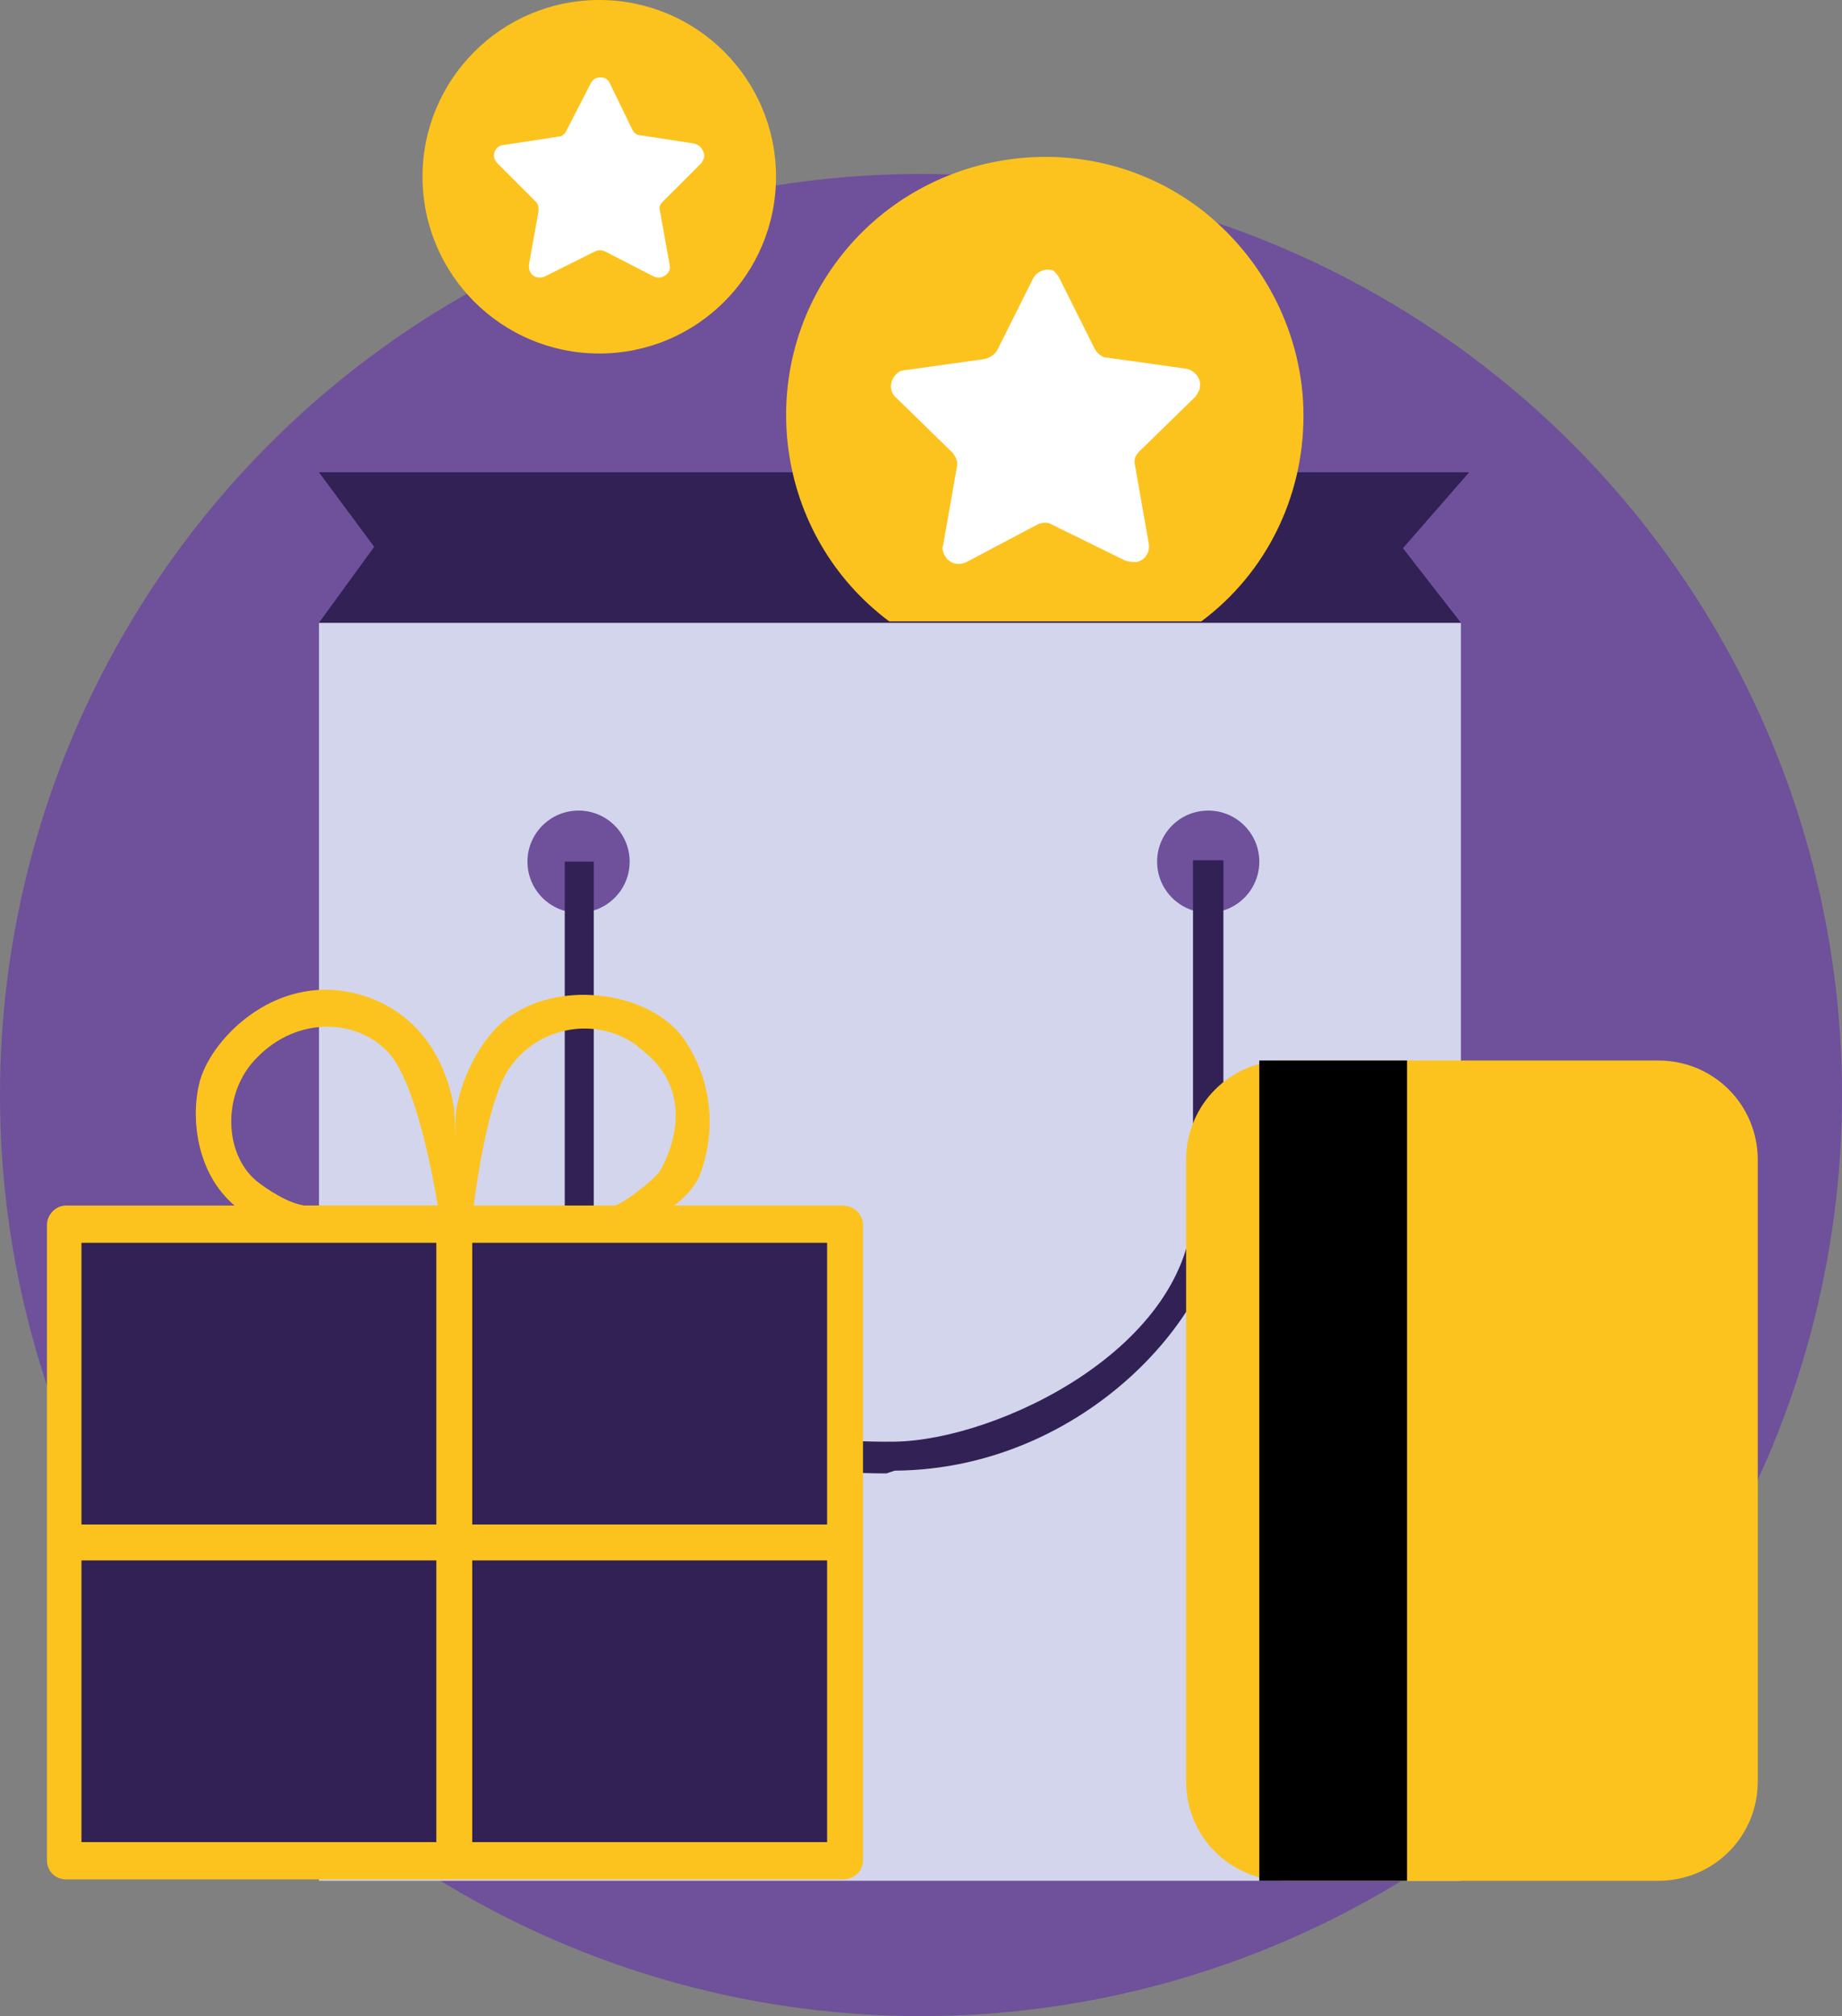
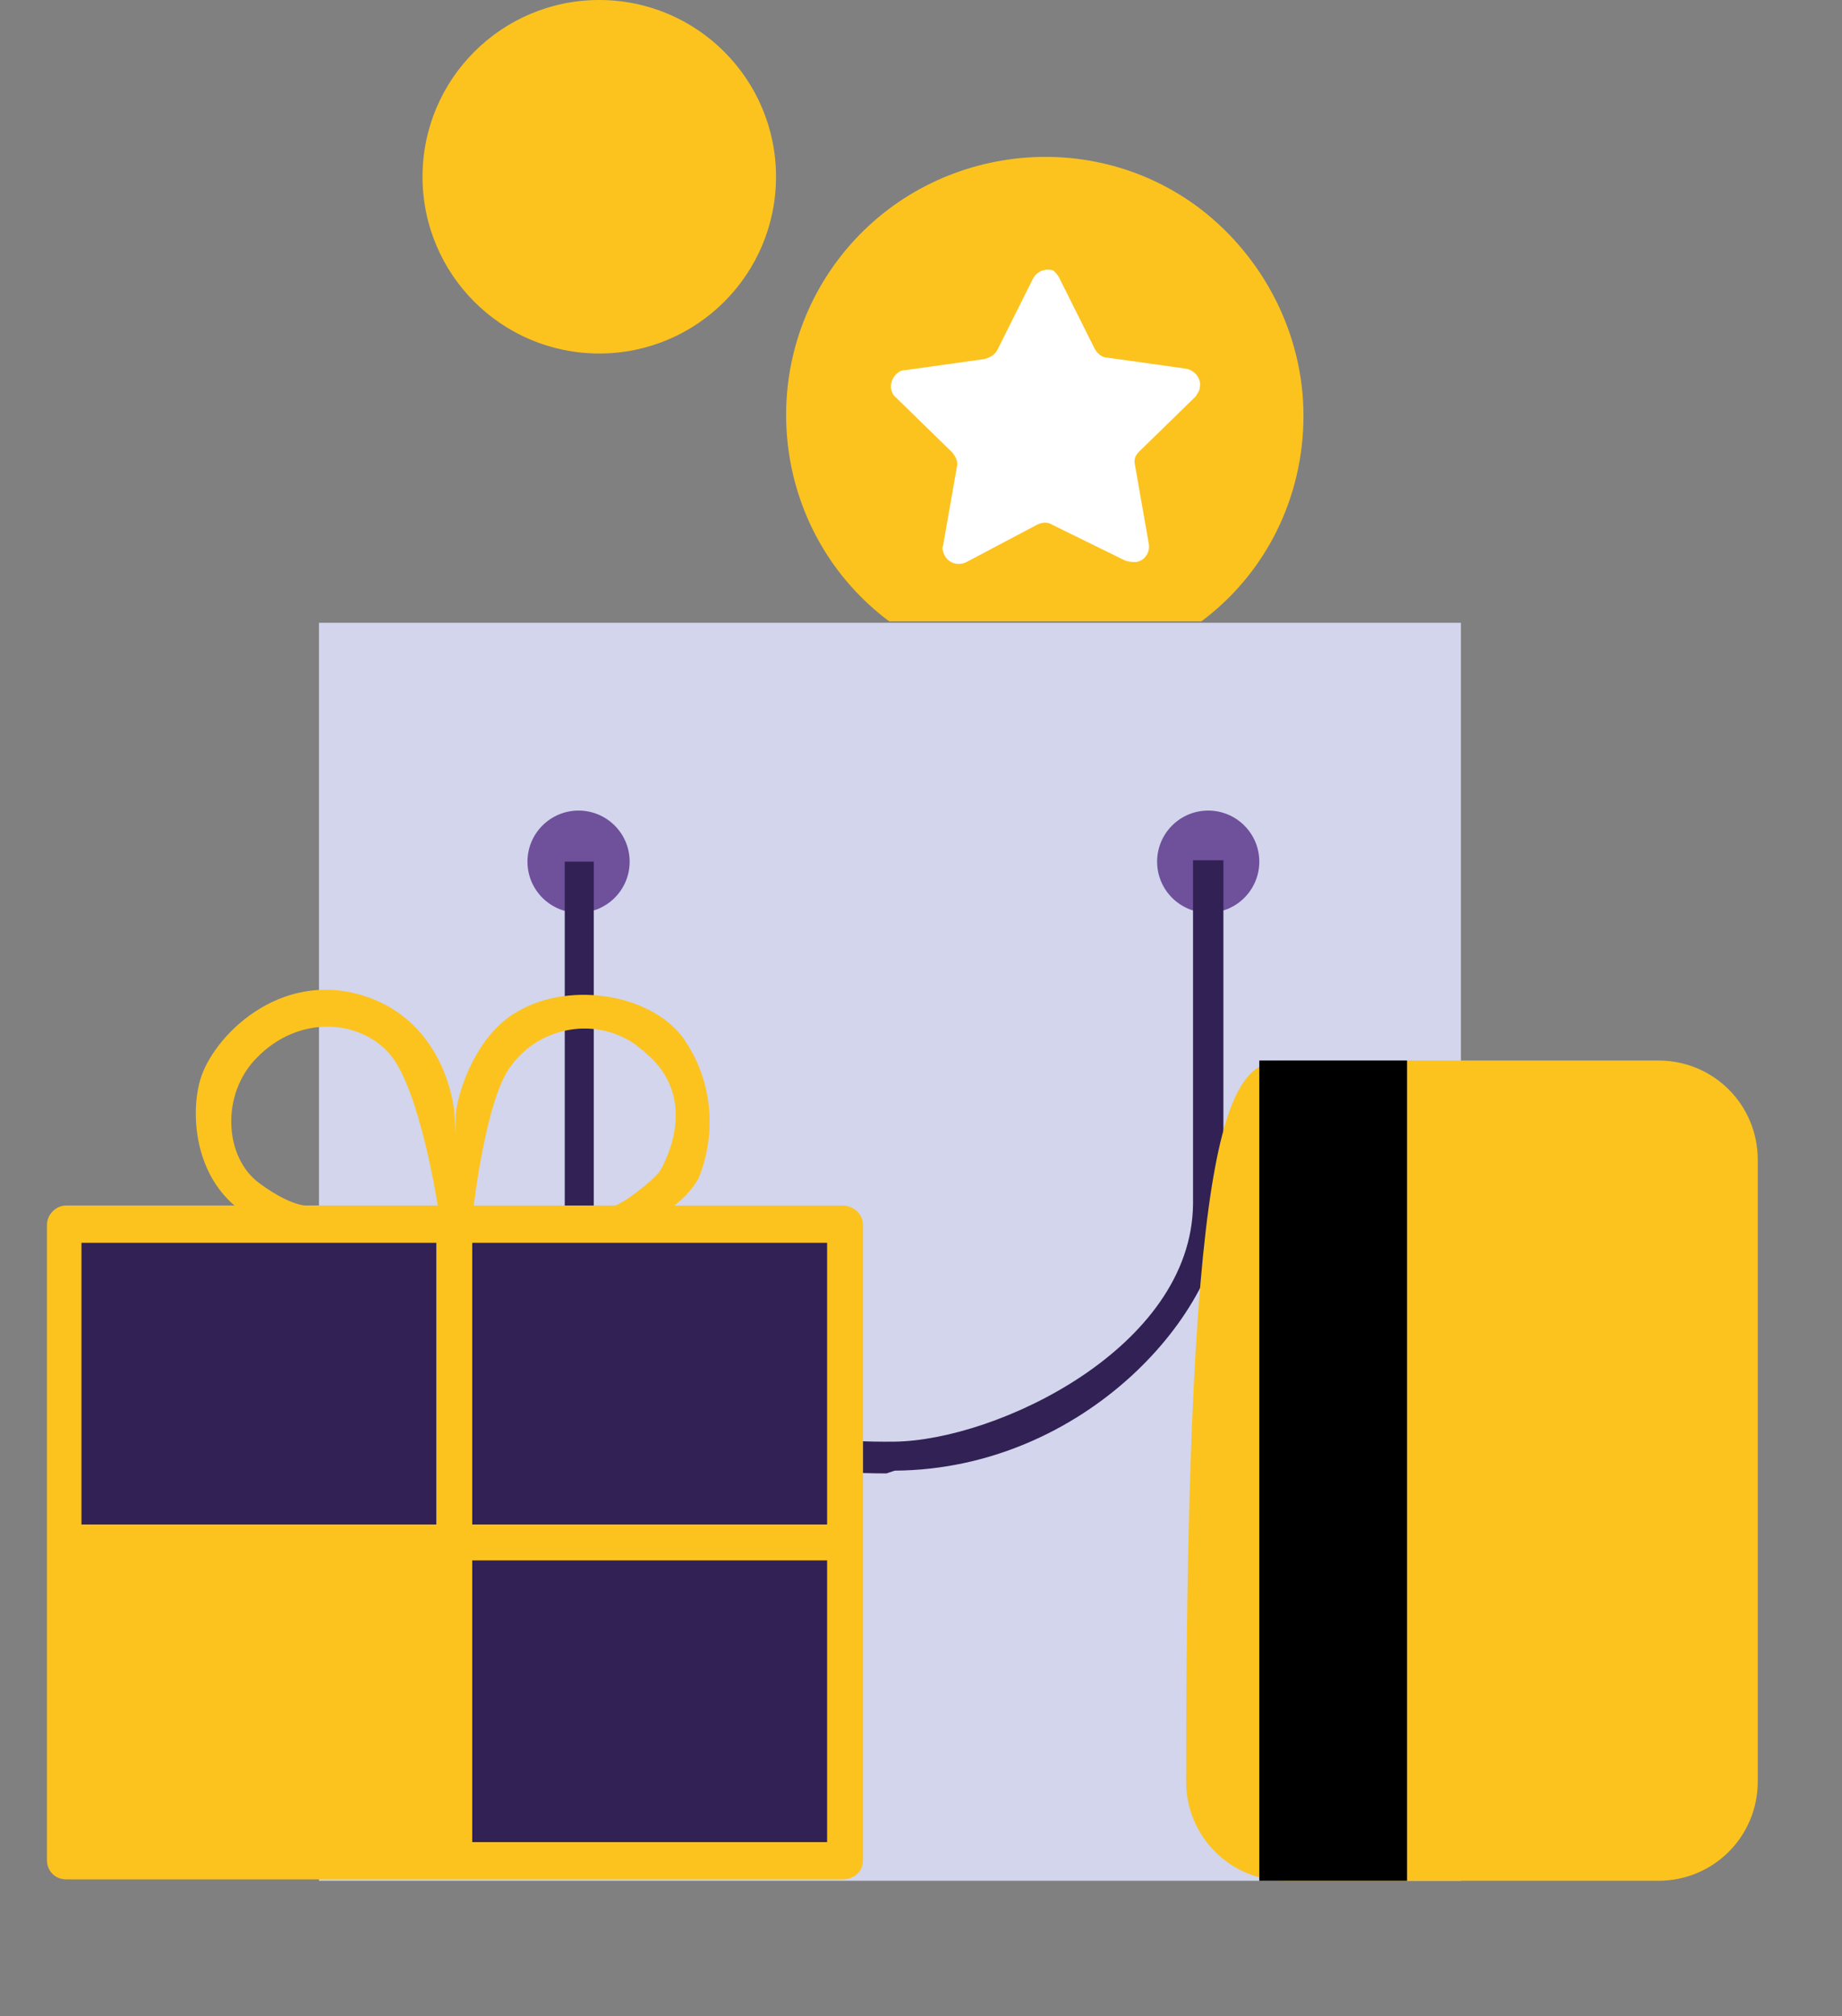
<svg xmlns="http://www.w3.org/2000/svg" id="Layer_1" x="0px" y="0px" viewBox="0 0 133.4 146" style="enable-background:new 0 0 133.4 146;" xml:space="preserve">
  <rect x="0" y="0" width="133.4" height="146" fill="#808080" stroke="none" />
  <style type="text/css"> .st0{fill:#6E509B;} .st1{fill:#D2D5EC;} .st2{fill:#FCC31E;} .st3{fill:#312154;} .st4{fill:#FFFFFF;} </style>
  <g id="Layer_2_00000170242661682879922160000015799005022982075039_">
    <g id="Слой_1">
-       <circle class="st0" cx="66.7" cy="79.3" r="66.7" />
      <rect x="23.1" y="45.1" class="st1" width="82.7" height="91.1" />
      <path class="st2" d="M32.9,80.7L32.9,80.7c0-0.1,0-0.1,0-0.2c0,0-0.5-6.5-6.6-8.4s-10.9,3-11.8,6.1s-0.2,9.4,6,10.8 c4,0.8,8.1,0.6,12-0.5l0.3-0.1C32.9,88.5,33.1,82.1,32.9,80.7z M22.5,87.3c0,0-1.1,0.3-3.7-1.6s-2.8-6.5-0.2-9.1 c3-3.1,7.4-2.8,9.6-0.3s3.5,11,3.5,11L22.5,87.3z" />
-       <polygon class="st3" points="106.4,34.2 101.6,39.7 105.8,45.1 23.1,45.1 27.1,39.6 23.1,34.2 " />
      <path class="st2" d="M94.4,30.1c0,5.9-2.7,11.4-7.4,14.9H64.4c-8.3-6.2-9.9-18-3.7-26.2s18-9.9,26.2-3.7 C91.6,18.7,94.4,24.3,94.4,30.1z" />
      <path class="st4" d="M76.7,20.1l2.6,5.2c0.2,0.3,0.5,0.6,0.9,0.6l5.7,0.8c0.6,0.1,1.1,0.7,1,1.3c0,0.3-0.2,0.5-0.3,0.7l-4.1,4 c-0.3,0.3-0.4,0.6-0.3,1l1,5.7c0.1,0.6-0.3,1.2-0.9,1.3c-0.3,0-0.5,0-0.8-0.1L76.2,38c-0.3-0.2-0.7-0.2-1.1,0L70,40.7 c-0.6,0.3-1.3,0.1-1.6-0.5c-0.1-0.2-0.2-0.5-0.1-0.7l1-5.7c0.1-0.4-0.1-0.7-0.3-1l-4.1-4c-0.5-0.4-0.5-1.2,0-1.7 c0.2-0.2,0.4-0.3,0.7-0.3l5.7-0.8c0.4-0.1,0.7-0.3,0.9-0.6l2.6-5.2c0.3-0.6,1-0.8,1.5-0.6C76.4,19.7,76.6,19.9,76.7,20.1z" />
      <circle class="st2" cx="43.4" cy="12.8" r="12.8" />
-       <path class="st4" d="M44.1,5.9l1.7,3.5c0.1,0.2,0.3,0.4,0.6,0.4l3.9,0.6c0.4,0.1,0.7,0.5,0.7,0.9c0,0.2-0.1,0.3-0.2,0.5l-2.8,2.8 c-0.2,0.2-0.3,0.4-0.2,0.7l0.7,3.9c0.1,0.4-0.2,0.8-0.7,0.9c-0.2,0-0.3,0-0.5-0.1l-3.5-1.8c-0.2-0.1-0.5-0.1-0.7,0L39.5,20 c-0.4,0.2-0.9,0.1-1.1-0.3c-0.1-0.2-0.1-0.3-0.1-0.5l0.7-3.9c0-0.3,0-0.5-0.2-0.7L36,11.8c-0.3-0.3-0.3-0.8,0-1.1 c0.1-0.1,0.3-0.2,0.5-0.2l3.9-0.6c0.3,0,0.5-0.2,0.6-0.4l1.8-3.5c0.2-0.4,0.7-0.5,1.1-0.3C43.9,5.7,44,5.8,44.1,5.9z" />
      <circle class="st0" cx="41.9" cy="62.4" r="3.7" />
      <circle class="st0" cx="87.5" cy="62.4" r="3.7" />
      <path class="st3" d="M64.2,106.7c-8.6,0-15.3-2.1-19.3-6c-2.7-2.6-4.1-6.3-4-10V62.4H43v28.2c-0.1,3.2,1.1,6.2,3.4,8.4 c3.6,3.6,10.2,5.5,18.4,5.4c7.4-0.1,21.5-6.8,21.6-17.2c0-6.7,0-24.7,0-24.9h2.2c0,0.2,0,18.2,0,24.9c0,7.7-10,19.2-23.8,19.3 L64.2,106.7z" />
      <path class="st2" d="M4.8,87.3H61c0.8,0,1.5,0.6,1.5,1.4v46c0,0.8-0.6,1.4-1.5,1.4H4.8c-0.8,0-1.4-0.6-1.4-1.4v-46 C3.4,88,4,87.3,4.8,87.3z" />
      <rect x="5.9" y="90" class="st3" width="25.7" height="20.4" />
      <rect x="34.2" y="90" class="st3" width="25.7" height="20.4" />
-       <rect x="5.9" y="113" class="st3" width="25.7" height="20.4" />
      <rect x="34.2" y="113" class="st3" width="25.7" height="20.4" />
      <path class="st2" d="M49.7,75.5c-2.1-3.4-8.3-4.6-12.3-2.2c-2.8,1.6-4.2,5.5-4.4,7.4l0,0c0,0.2,0,0.3,0,0.4c0,1.3-0.2,5.8-0.3,7.5 c0,0.4,0,0.7,0,0.7h12.6c0,0,4-1.5,5.3-4C51.9,82.1,51.6,78.4,49.7,75.5z M47.8,84.8c-0.5,0.7-2.9,2.6-3.6,2.6h-9.9 c0,0,0.9-7.9,2.7-10.2c2.1-2.9,6.2-3.6,9.1-1.5c0.2,0.2,0.4,0.3,0.6,0.5C50.7,79.5,48.2,84.1,47.8,84.8z" />
-       <path class="st2" d="M93.1,76.8h27c4,0,7.2,3.2,7.2,7.2v45c0,4-3.2,7.2-7.2,7.2h-27c-4,0-7.2-3.2-7.2-7.2V84 C85.9,80,89.1,76.8,93.1,76.8z" />
+       <path class="st2" d="M93.1,76.8h27c4,0,7.2,3.2,7.2,7.2v45c0,4-3.2,7.2-7.2,7.2h-27c-4,0-7.2-3.2-7.2-7.2C85.9,80,89.1,76.8,93.1,76.8z" />
      <rect x="91.2" y="76.8" width="10.7" height="59.4" />
    </g>
  </g>
</svg>